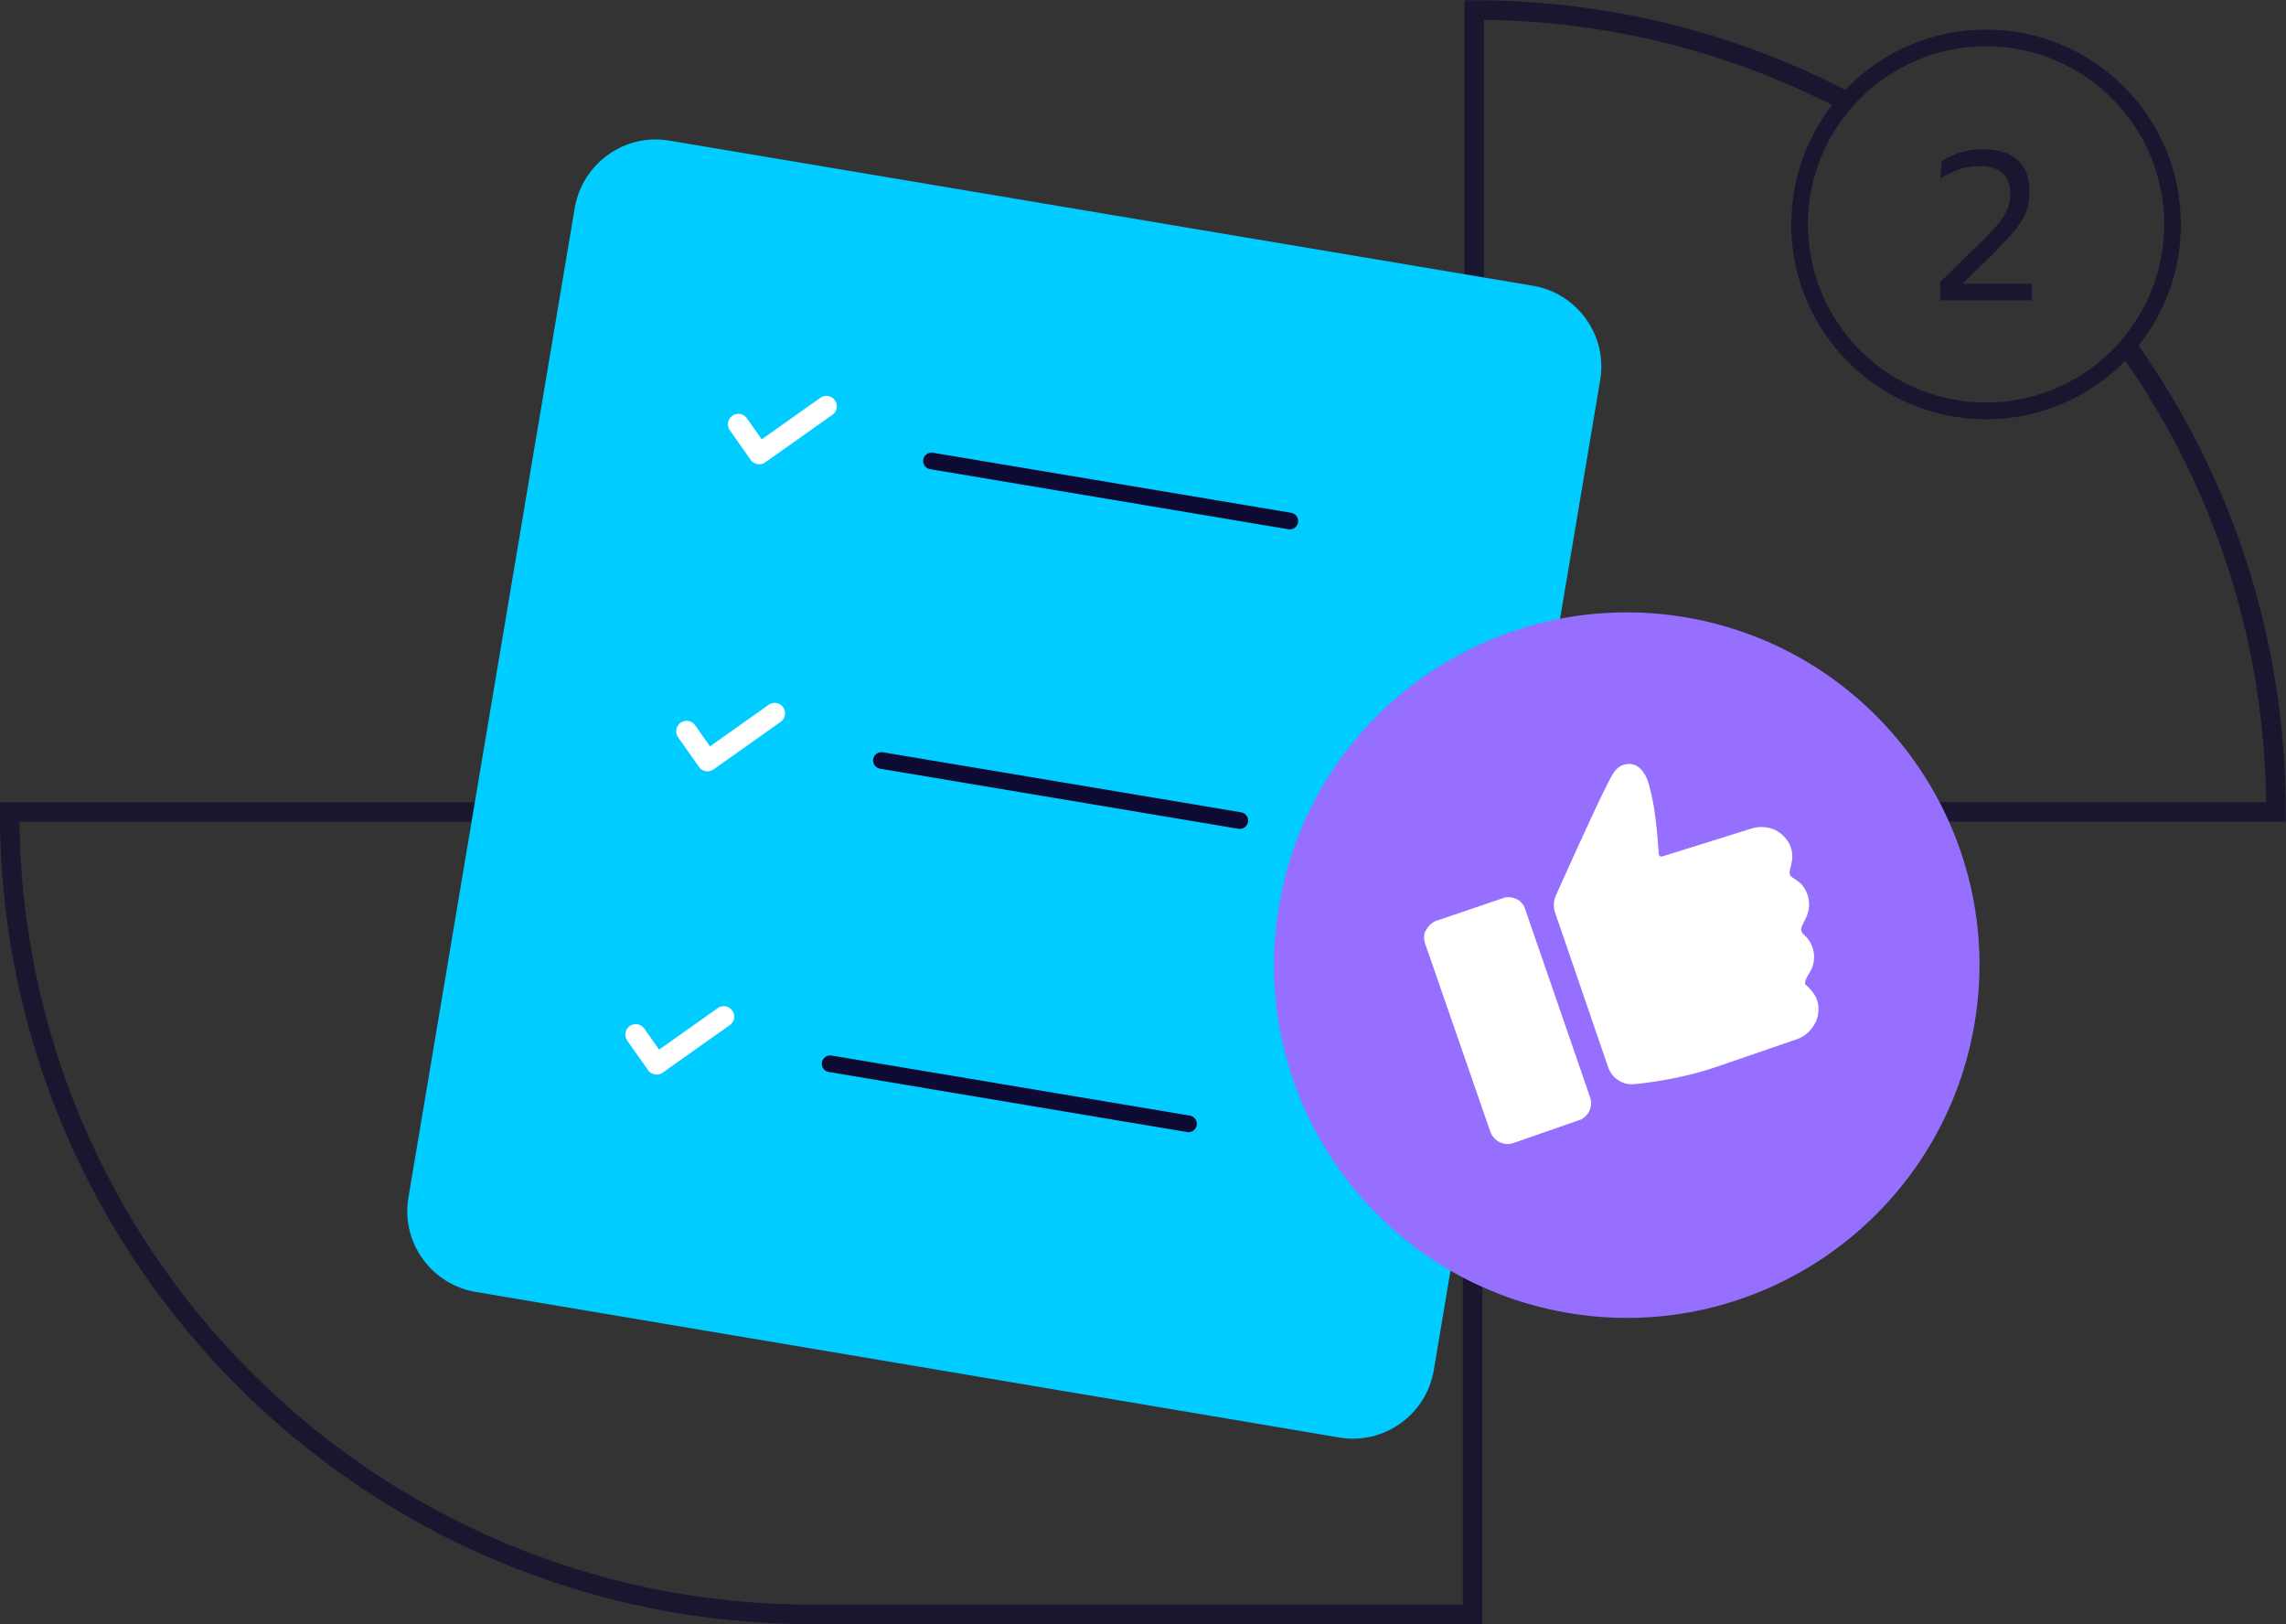
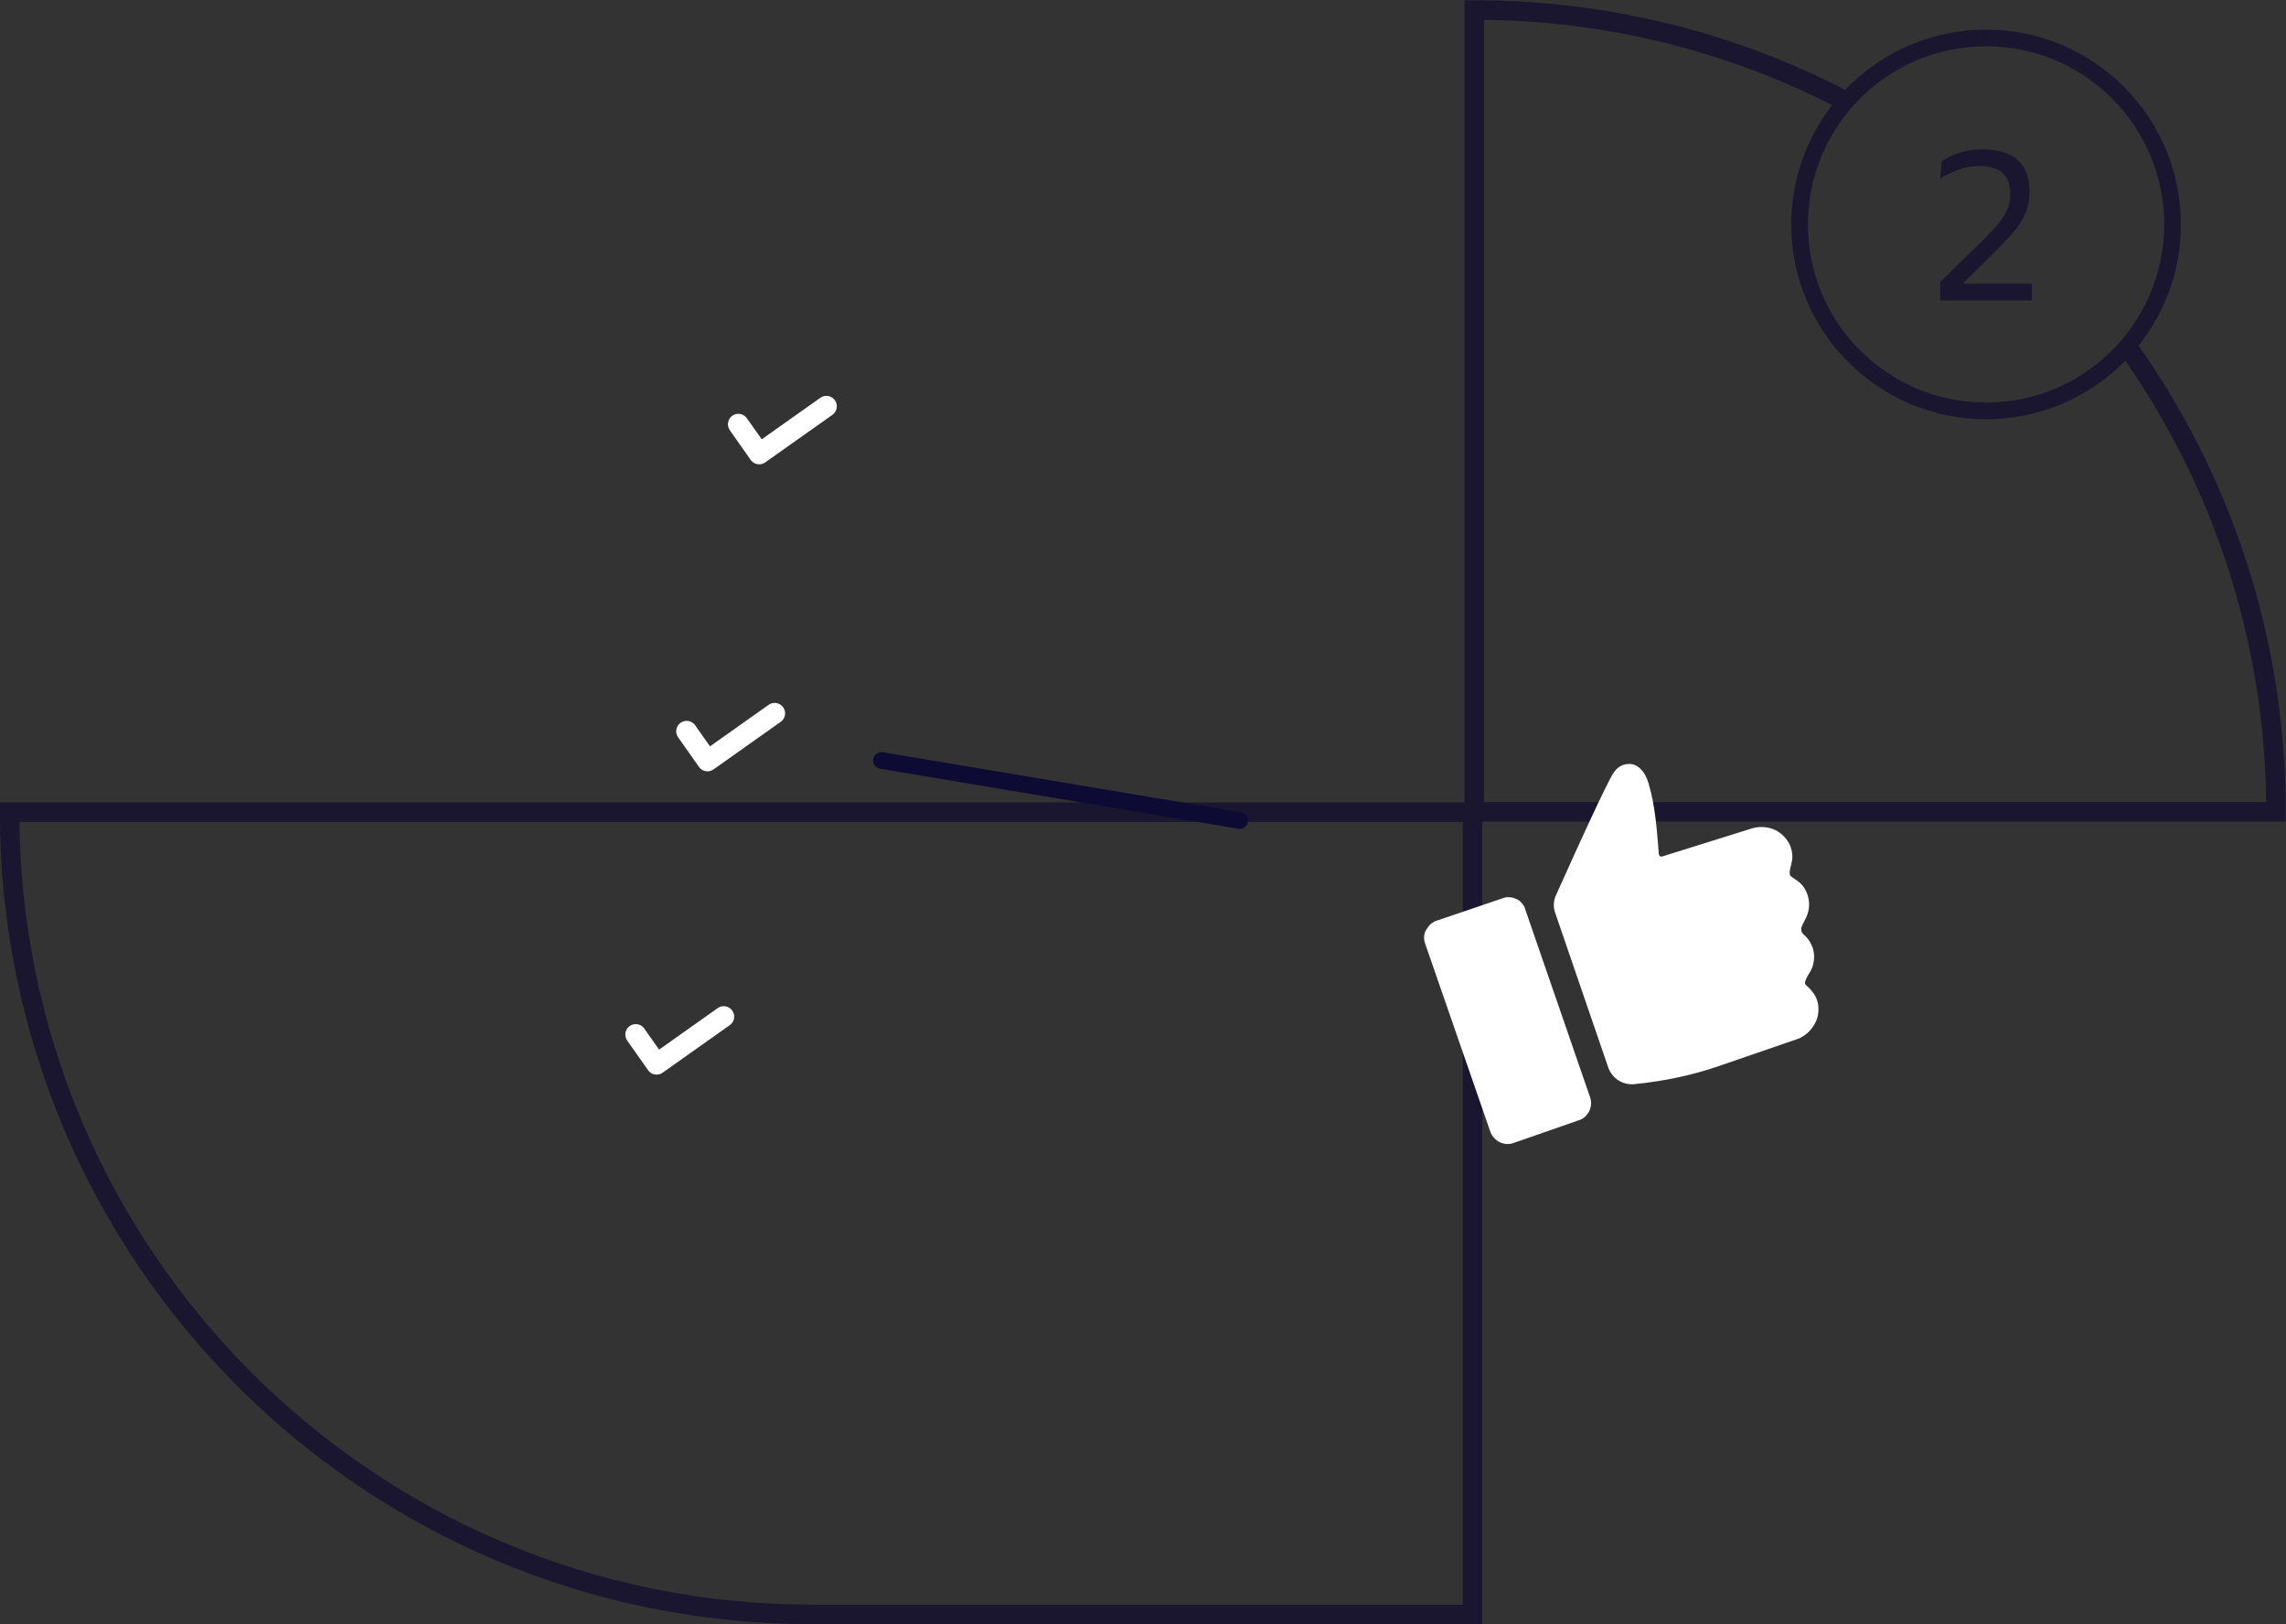
<svg xmlns="http://www.w3.org/2000/svg" version="1.1" id="Layer_1" x="0px" y="0px" viewBox="0 0 548 389.3" style="enable-background:new 0 0 548 389.3;" xml:space="preserve">
  <rect x="0" y="0" width="548" height="389.3" fill="#333333" stroke="none" />
  <style type="text/css">
	.st0{fill:#00CCFF;}
	.st1{fill:none;stroke:#FFFFFF;stroke-width:5;stroke-linecap:round;stroke-linejoin:round;}
	.st2{fill:none;stroke:#FFFFFF;stroke-width:4;stroke-linecap:round;stroke-linejoin:round;}
	.st3{fill:none;stroke:#0D0A33;stroke-width:4;stroke-linecap:round;stroke-linejoin:round;}
	.st4{fill:#0D0A33;}
	.st5{fill:#00FFC2;}
	.st6{opacity:0.2;fill:#181818;enable-background:new    ;}
	.st7{fill:none;stroke:#000000;stroke-width:2.197;stroke-linecap:round;stroke-linejoin:round;}
	.st8{fill:#FFFFFF;}
	.st9{fill:none;stroke:#1A1630;stroke-width:4.676;}
	.st10{fill:#1A1630;}
	.st11{fill:#7FFFE0;}
	.st12{fill:#00D2C2;}
	.st13{fill:none;stroke:#1DB4FD;stroke-width:2.222;stroke-linecap:round;stroke-linejoin:round;}
	.st14{fill:none;stroke:#0D0A33;stroke-width:14;stroke-linecap:round;stroke-linejoin:round;}
	.st15{fill:#966FFF;}
	.st16{fill:#F6F6F6;}
	.st17{fill:#DAC3FF;}
	.st18{fill:none;stroke:#0D0A33;stroke-width:3.607;stroke-linecap:round;stroke-linejoin:round;}
	.st19{fill:none;stroke:#0D0A33;stroke-width:8.255;stroke-linecap:round;stroke-linejoin:round;}
	.st20{fill:#FFB73E;stroke:#0D0A33;stroke-width:3.247;stroke-miterlimit:10;}
	.st21{fill:none;stroke:#0D0A33;stroke-width:3.247;stroke-miterlimit:10;}
	.st22{fill:#FFB73E;stroke:#0D0A33;stroke-width:2.955;stroke-miterlimit:10;}
	.st23{fill:none;stroke:#0D0A33;stroke-width:2.955;stroke-miterlimit:10;}
	.st24{fill:none;stroke:#1A1630;stroke-width:4;}
</style>
  <g>
    <path class="st9" d="M442.6,24.3c-26.7-14-57-21.9-89.2-21.9h0v192.2h192.2c0-41.6-13.2-80.1-35.7-111.6" />
    <path class="st9" d="M194.6,387H353V194.7H2.3C2.3,300.9,88.4,387,194.6,387z" />
    <g>
-       <path class="st0" d="M160.4,33.7l207.1,34.8c10.6,1.8,17.9,11.9,16.1,22.6l-39.9,237.4c-1.8,10.6-11.9,17.9-22.6,16.1L114,309.7    c-10.6-1.8-17.9-11.9-16.1-22.6l39.9-237.4C139.7,39.1,149.8,31.9,160.4,33.7z" />
      <g>
        <path class="st1" d="M177,101.7l5,7.1l16.1-11.4" />
        <path class="st1" d="M164.6,175.3l5,7.1l16.1-11.4" />
        <path class="st1" d="M152.4,248l5,7.1l16.1-11.4" />
-         <path class="st3" d="M223.3,110.5l85.9,14.4" />
        <path class="st3" d="M211.3,182.3l85.9,14.4" />
-         <path class="st3" d="M199,255l85.9,14.4" />
      </g>
      <g>
-         <path class="st15" d="M306.6,217.1c-7.9,46,23.1,89.7,69.1,97.6c46,7.9,89.7-23.1,97.6-69.1c7.9-46-23.1-89.7-69.1-97.6     C358.1,140.2,314.4,171.1,306.6,217.1z" />
        <path class="st8" d="M388.1,183.9c0.5-0.4,1.1-0.6,1.7-0.7c0.6-0.1,1.3-0.1,1.9,0.1c1.1,0.4,2.6,1.5,3.5,4.5     c1.6,5.4,2,11.2,2.4,16.3c0,0.7,0.1,1.4,0.9,1.2l21.1-6.6c1.7-0.6,3.6-0.6,5.3,0c1.7,0.6,3.1,1.9,4,3.5c0.6,1.2,0.9,2.7,0.7,4     c-0.2,1.4-0.8,2.7-0.5,3.5c0,0.4,1.1,0.9,2.1,1.7c1,0.8,1.7,1.9,2.1,3.1c0.5,1.5,0.5,3.1,0,4.6c-0.5,1.5-1.5,2.8-1.5,3.5l0,0.4     c0.1,0.6,0.3,0.8,1.1,1.5c0.7,0.7,1.2,1.6,1.6,2.6c0.5,1.5,0.5,3.1,0,4.6c-0.5,1.5-1.5,2.3-1.8,3.8l0,0.4c0,0.1,1.1,0.9,1.8,1.9     c0.8,1,1.3,2.2,1.4,3.5c0.1,1.3-0.1,2.6-0.7,3.8c-0.6,1.2-1.4,2.2-2.5,3c-0.6,0.4-1.2,0.8-1.9,1l-18.6,6.4     c-6.6,2.3-13.5,3.7-20.5,4.4c-1.3,0.1-2.6-0.2-3.7-0.9c-1.1-0.7-1.9-1.7-2.4-2.9l-12.8-37.3c-0.5-1.4-0.4-2.9,0.2-4.2l1.4-3.1     c3.8-8.5,11-24.3,12.5-26.4C387.3,184.6,387.6,184.2,388.1,183.9L388.1,183.9z" />
        <path class="st8" d="M343.4,221.2c0.3-0.2,0.6-0.4,1-0.5l15.9-5.4c0.5-0.2,1.1-0.3,1.6-0.2c0.6,0,1.1,0.2,1.6,0.4     c0.5,0.2,1,0.6,1.3,1c0.4,0.4,0.7,0.9,0.8,1.4c0,0,0,0,0,0c0,0,0,0,0,0c0,0,0,0,0,0c0,0,0,0,0,0l15.6,45.2c0.3,0.9,0.3,1.8,0,2.7     c-0.3,0.9-0.9,1.7-1.6,2.2c-0.3,0.2-0.6,0.4-1,0.5l-15.8,5.5c-1.1,0.4-2.2,0.3-3.3-0.2c-1-0.5-1.8-1.4-2.2-2.4l-15.7-45.3     c-0.3-0.9-0.3-1.8,0-2.7C342.1,222.5,342.6,221.7,343.4,221.2L343.4,221.2z" />
      </g>
    </g>
    <path class="st10" d="M487.1,71.9v-3.9h-18.2l1.9,0.8v-1.1l7.2-7.1c1.8-1.8,3.3-3.4,4.6-4.9s2.3-3,2.9-4.5c0.7-1.5,1-3.2,1-5.1   v-0.4c0-3.2-0.9-5.6-2.8-7.3c-1.8-1.7-4.6-2.6-8.3-2.6c-1.5,0-2.9,0.1-4.1,0.4c-1.2,0.3-2.3,0.6-3.3,1.1c-1,0.4-1.8,0.9-2.5,1.3   l-0.4,4.2c1.2-0.8,2.7-1.5,4.3-2.1c1.6-0.6,3.3-0.9,5.2-0.9c1.7,0,3,0.3,4.1,0.8c1.1,0.5,1.8,1.2,2.4,2.2c0.5,1,0.8,2.1,0.8,3.5   v0.3c0,1.4-0.3,2.8-0.9,4c-0.6,1.3-1.5,2.6-2.7,3.9c-1.2,1.3-2.6,2.8-4.3,4.4l-8.9,8.7v4.4H487.1z" />
    <circle class="st24" cx="476.1" cy="53.8" r="44.7" />
  </g>
</svg>